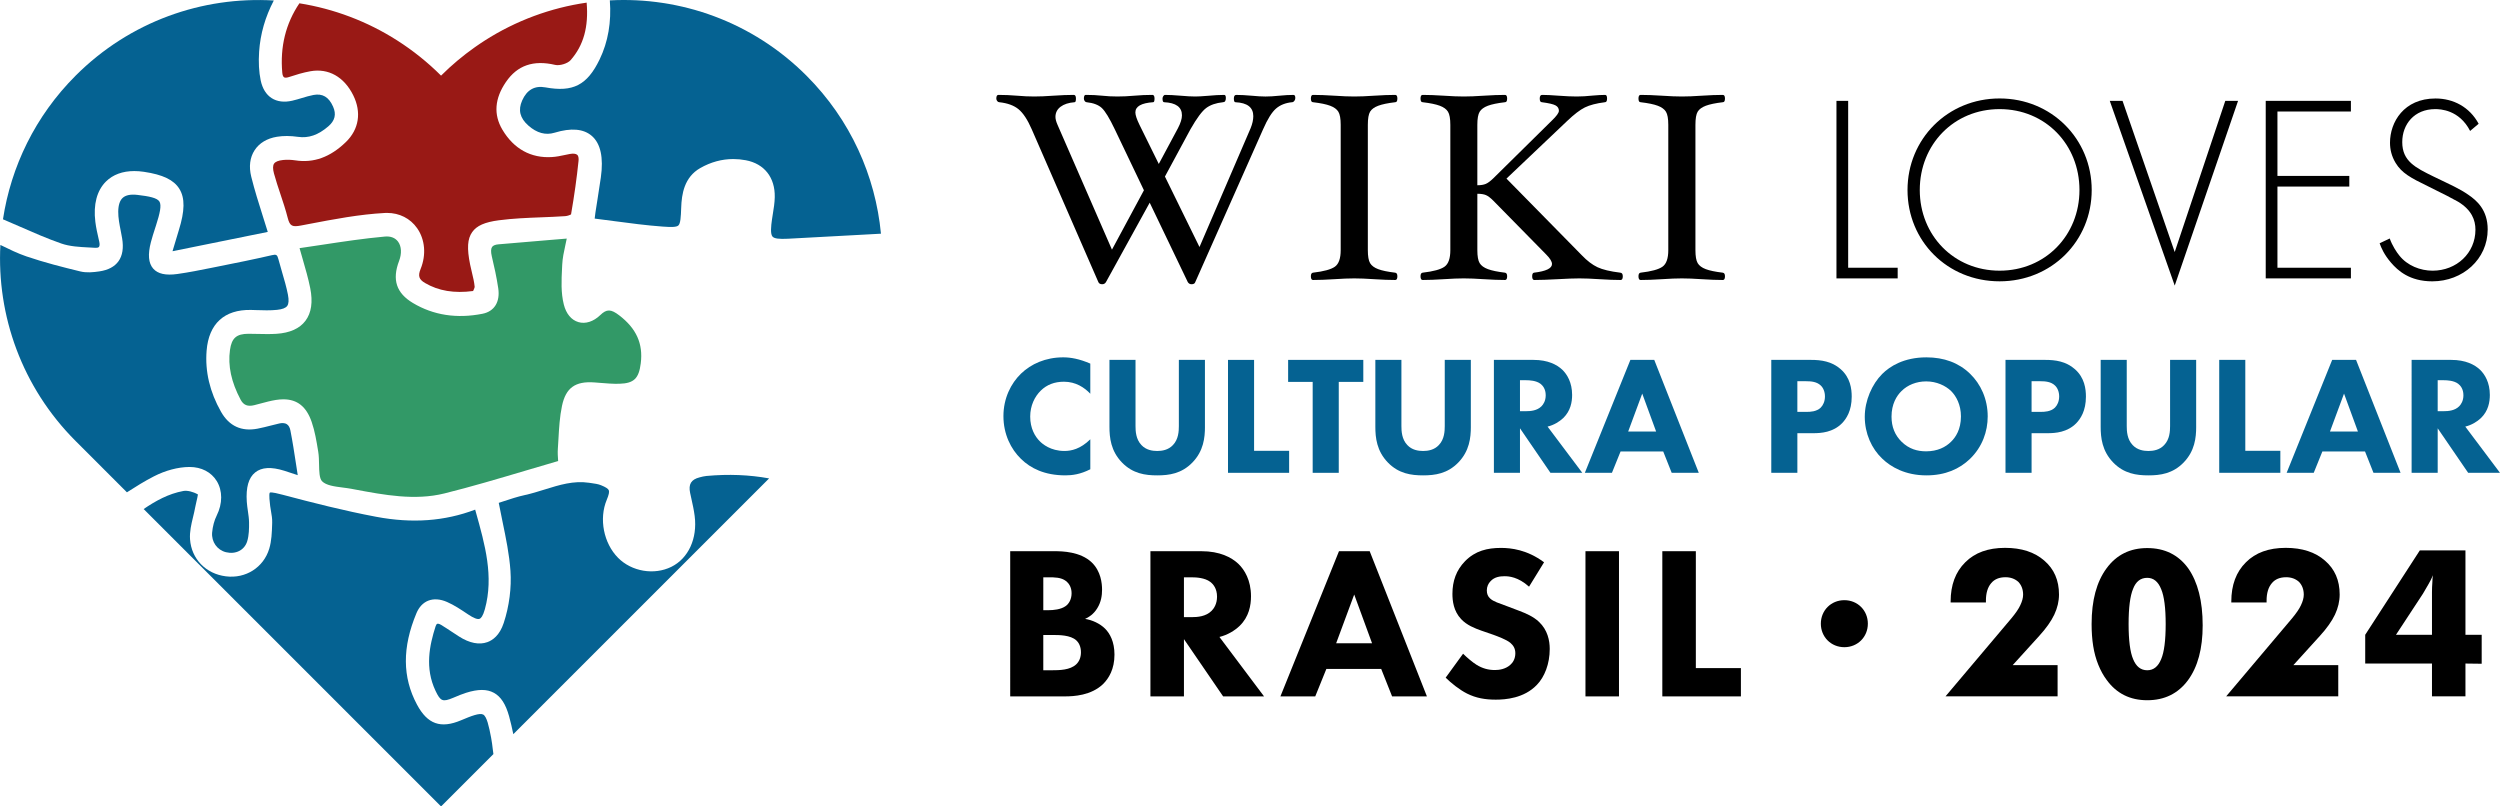
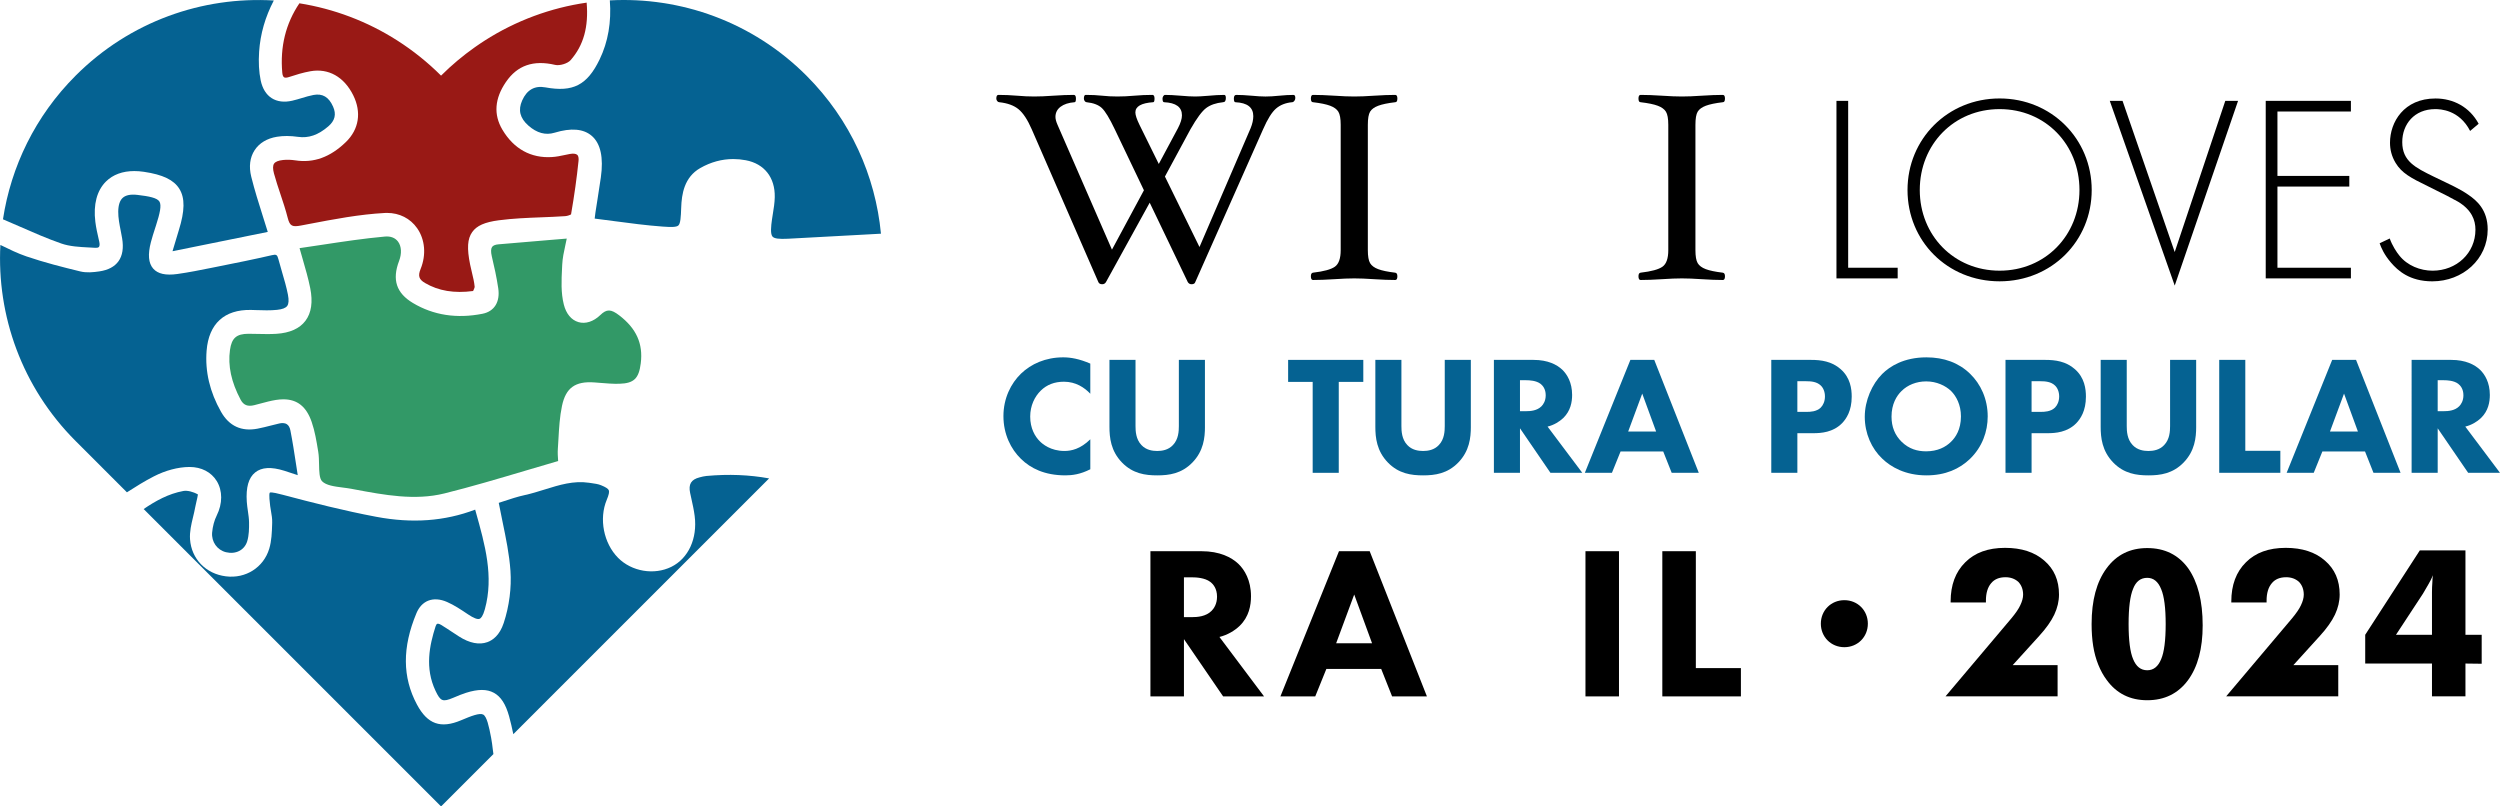
<svg xmlns="http://www.w3.org/2000/svg" version="1.1" id="logo" x="0px" y="0px" viewBox="0 0 310 100" style="enable-background:new 0 0 310 100;" xml:space="preserve">
  <style type="text/css">
	.st0{fill:#056292;}
	.st1{fill:#991915;}
	.st2{fill:#329967;}
</style>
  <g id="logotipo_00000100351677065822276840000012260700609981617855_">
    <g>
      <path d="M160.619,12.157c0,0.13-0.041,0.248-0.123,0.356    c-0.083,0.108-0.174,0.162-0.272,0.162c-0.814,0.077-1.479,0.34-1.997,0.787    c-0.517,0.448-1.05,1.302-1.601,2.562l-8.414,18.958    c-0.056,0.176-0.21,0.264-0.463,0.264c-0.197,0-0.352-0.088-0.462-0.264    l-4.723-9.849l-5.425,9.849c-0.109,0.176-0.264,0.264-0.462,0.264    c-0.242,0-0.401-0.088-0.479-0.264l-8.266-18.958    c-0.517-1.184-1.062-2.01-1.633-2.479c-0.572-0.47-1.37-0.76-2.393-0.87    c-0.089,0-0.171-0.046-0.248-0.138s-0.115-0.197-0.115-0.316    c0-0.303,0.088-0.454,0.265-0.454c0.737,0,1.508,0.033,2.312,0.1    c0.748,0.065,1.453,0.099,2.113,0.099c0.672,0,1.464-0.033,2.378-0.099    c0.957-0.066,1.805-0.1,2.542-0.1c0.176,0,0.264,0.151,0.264,0.454    s-0.056,0.454-0.165,0.454c-0.737,0.055-1.317,0.243-1.741,0.563    s-0.635,0.741-0.635,1.26c0,0.266,0.088,0.598,0.264,0.995l6.743,15.466    l3.964-7.364l-3.618-7.57c-0.648-1.36-1.183-2.236-1.6-2.629    c-0.419-0.392-1.05-0.632-1.898-0.721c-0.076,0-0.15-0.046-0.223-0.138    c-0.071-0.092-0.106-0.197-0.106-0.316c0-0.303,0.076-0.454,0.23-0.454    c0.737,0,1.413,0.033,2.029,0.1c0.595,0.065,1.227,0.099,1.897,0.099    c0.66,0,1.358-0.033,2.095-0.099c0.759-0.066,1.507-0.1,2.244-0.1    c0.176,0,0.264,0.151,0.264,0.454s-0.055,0.454-0.165,0.454    c-1.474,0.1-2.21,0.52-2.21,1.262c0,0.332,0.17,0.847,0.511,1.544    l2.392,4.851l2.378-4.439c0.33-0.63,0.495-1.16,0.495-1.592    c0-1.018-0.737-1.559-2.211-1.625c-0.132,0-0.198-0.151-0.198-0.454    c0-0.108,0.033-0.211,0.099-0.308c0.066-0.098,0.133-0.146,0.198-0.146    c0.528,0,1.177,0.033,1.947,0.1c0.736,0.065,1.342,0.099,1.815,0.099    c0.341,0,0.841-0.027,1.501-0.082c0.836-0.077,1.534-0.116,2.096-0.116    c0.132,0,0.198,0.13,0.198,0.39c0,0.346-0.121,0.519-0.363,0.519    c-0.858,0.089-1.549,0.326-2.071,0.713s-1.174,1.266-1.955,2.637l-3.166,5.865    l4.285,8.738l6.342-14.735c0.22-0.541,0.33-1.039,0.33-1.493    c0-1.083-0.737-1.658-2.211-1.725c-0.132,0-0.198-0.151-0.198-0.454    s0.099-0.454,0.297-0.454c0.539,0,1.177,0.033,1.914,0.1    c0.682,0.065,1.253,0.099,1.715,0.099c0.484,0,1.045-0.033,1.683-0.099    c0.659-0.066,1.253-0.1,1.781-0.1    C160.542,11.767,160.619,11.897,160.619,12.157z" />
      <path d="M173.274,34.257c0,0.308-0.088,0.462-0.264,0.462    c-0.737,0-1.611-0.033-2.623-0.1c-0.969-0.065-1.788-0.099-2.459-0.099    s-1.49,0.033-2.458,0.099c-1.023,0.066-1.909,0.1-2.657,0.1    c-0.176,0-0.264-0.154-0.264-0.462c0-0.275,0.088-0.424,0.264-0.446    c1.331-0.153,2.236-0.401,2.715-0.742c0.479-0.342,0.718-1.024,0.718-2.048    V15.482c0-0.771-0.097-1.312-0.289-1.626s-0.531-0.562-1.015-0.743    c-0.484-0.182-1.193-0.328-2.129-0.438c-0.176,0-0.264-0.151-0.264-0.454    s0.088-0.454,0.264-0.454c0.748,0,1.634,0.033,2.657,0.1    c0.968,0.065,1.787,0.099,2.458,0.099s1.49-0.033,2.459-0.099    c1.012-0.066,1.886-0.1,2.623-0.1c0.176,0,0.264,0.151,0.264,0.454    s-0.088,0.454-0.264,0.454c-0.924,0.109-1.628,0.256-2.112,0.438    c-0.483,0.182-0.819,0.427-1.006,0.734c-0.188,0.309-0.281,0.854-0.281,1.635v15.539    c0,0.76,0.094,1.296,0.281,1.61c0.187,0.313,0.52,0.562,0.998,0.742    c0.479,0.182,1.18,0.328,2.104,0.438C173.182,33.833,173.274,33.982,173.274,34.257    z" />
-       <path d="M201.226,34.257c0,0.308-0.088,0.462-0.264,0.462    c-0.737,0-1.617-0.033-2.641-0.1c-0.979-0.065-1.804-0.099-2.475-0.099    c-0.649,0-1.546,0.033-2.689,0.099c-1.199,0.066-2.167,0.1-2.904,0.1    c-0.176,0-0.264-0.154-0.264-0.462c0-0.275,0.077-0.424,0.23-0.446    c1.485-0.176,2.228-0.533,2.228-1.072c0-0.308-0.241-0.703-0.726-1.188    l-6.551-6.666c-0.352-0.353-0.657-0.583-0.915-0.693    c-0.259-0.109-0.613-0.165-1.064-0.165v6.996c0,0.759,0.096,1.295,0.288,1.608    s0.534,0.562,1.023,0.743s1.19,0.327,2.104,0.437    c0.188,0.022,0.28,0.171,0.28,0.446c0,0.308-0.088,0.462-0.264,0.462    c-0.737,0-1.617-0.033-2.64-0.1c-0.981-0.065-1.81-0.099-2.483-0.099    c-0.663,0-1.48,0.033-2.45,0.099c-1.023,0.066-1.903,0.1-2.64,0.1    c-0.177,0-0.265-0.154-0.265-0.462c0-0.275,0.088-0.424,0.265-0.446    c1.33-0.153,2.235-0.401,2.714-0.742c0.479-0.342,0.718-1.024,0.718-2.048    V15.482c0-0.771-0.097-1.312-0.289-1.626s-0.53-0.562-1.015-0.743    s-1.193-0.328-2.128-0.438c-0.177,0-0.265-0.151-0.265-0.454    s0.088-0.454,0.265-0.454c0.736,0,1.616,0.033,2.64,0.1    c0.97,0.065,1.787,0.099,2.45,0.099c0.674,0,1.502-0.033,2.483-0.099    c1.022-0.066,1.902-0.1,2.64-0.1c0.176,0,0.264,0.151,0.264,0.454    s-0.088,0.454-0.264,0.454c-0.935,0.11-1.645,0.256-2.128,0.438    c-0.484,0.182-0.823,0.43-1.016,0.744c-0.192,0.313-0.288,0.856-0.288,1.628    v7.486c0.429,0,0.775-0.055,1.039-0.165c0.265-0.11,0.578-0.341,0.94-0.693    l7.244-7.145c0.594-0.564,0.891-0.975,0.891-1.229    c0-0.299-0.141-0.523-0.421-0.673s-0.844-0.28-1.691-0.391    c-0.176,0-0.264-0.151-0.264-0.454s0.099-0.454,0.297-0.454    c0.517,0,1.199,0.033,2.046,0.1c0.902,0.065,1.65,0.099,2.244,0.099    s1.254-0.038,1.98-0.115c0.604-0.055,1.122-0.083,1.551-0.083    c0.153,0,0.23,0.151,0.23,0.454s-0.088,0.454-0.264,0.454    c-1.056,0.133-1.886,0.349-2.49,0.647c-0.604,0.3-1.33,0.854-2.177,1.662    l-7.542,7.161l9.355,9.52c0.65,0.677,1.293,1.166,1.928,1.467    c0.635,0.3,1.581,0.526,2.839,0.679    C201.126,33.833,201.226,33.982,201.226,34.257z" />
      <path d="M213.896,34.257c0,0.308-0.088,0.462-0.264,0.462    c-0.737,0-1.611-0.033-2.623-0.1c-0.969-0.065-1.788-0.099-2.459-0.099    s-1.49,0.033-2.458,0.099c-1.023,0.066-1.909,0.1-2.657,0.1    c-0.176,0-0.264-0.154-0.264-0.462c0-0.275,0.088-0.424,0.264-0.446    c1.331-0.153,2.236-0.401,2.715-0.742c0.479-0.342,0.718-1.024,0.718-2.048    V15.482c0-0.771-0.097-1.312-0.289-1.626s-0.531-0.562-1.015-0.743    c-0.484-0.182-1.193-0.328-2.129-0.438c-0.176,0-0.264-0.151-0.264-0.454    s0.088-0.454,0.264-0.454c0.748,0,1.634,0.033,2.657,0.1    c0.968,0.065,1.787,0.099,2.458,0.099s1.49-0.033,2.459-0.099    c1.012-0.066,1.886-0.1,2.623-0.1c0.176,0,0.264,0.151,0.264,0.454    s-0.088,0.454-0.264,0.454c-0.924,0.109-1.628,0.256-2.112,0.438    c-0.483,0.182-0.819,0.427-1.006,0.734c-0.188,0.309-0.281,0.854-0.281,1.635v15.539    c0,0.76,0.094,1.296,0.281,1.61c0.187,0.313,0.52,0.562,0.998,0.742    c0.479,0.182,1.18,0.328,2.104,0.438C213.804,33.833,213.896,33.982,213.896,34.257    z" />
      <path d="M229.173,12.506v20.694h6.139v1.32h-7.591V12.506H229.173z" />
      <path d="M259.371,23.563c0,6.337-4.983,11.321-11.419,11.321    c-6.469,0-11.42-4.984-11.42-11.321s4.983-11.354,11.42-11.354    C254.388,12.209,259.371,17.226,259.371,23.563z M257.854,23.563    c0-5.644-4.225-10.033-9.901-10.033s-9.901,4.39-9.901,10.033    c0,5.611,4.225,10.001,9.901,10.001S257.854,29.174,257.854,23.563z" />
      <path d="M263.195,12.506l6.47,18.747l6.271-18.747h1.584l-7.854,22.906l-8.054-22.906    H263.195z" />
      <path d="M291.512,13.827h-9.109v7.987h8.911v1.32h-8.911v10.066h9.109v1.32h-10.562    V12.506h10.562V13.827z" />
      <path d="M306.295,16.237c-1.354-2.641-3.729-2.707-4.323-2.707    c-2.607,0-4.093,1.882-4.093,4.093c0,2.376,1.65,3.168,3.861,4.258    c2.179,1.056,3.268,1.518,4.39,2.311c0.957,0.66,2.344,1.814,2.344,4.257    c0,3.697-3.103,6.437-6.865,6.437c-2.839,0-4.291-1.354-5.116-2.311    c-0.857-0.99-1.221-1.849-1.419-2.409l1.254-0.595    c0.297,0.858,0.858,1.717,1.188,2.112c0.99,1.255,2.607,1.882,4.126,1.882    c2.97,0,5.313-2.179,5.313-5.083c0-1.188-0.462-2.442-2.146-3.466    c-0.627-0.362-1.914-1.022-3.729-1.914c-2.179-1.056-3.268-1.65-4.026-2.904    c-0.495-0.825-0.693-1.65-0.693-2.508c0-2.542,1.717-5.479,5.644-5.479    c2.212,0,4.225,1.057,5.347,3.136L306.295,16.237z" />
    </g>
    <g>
      <path class="st0" d="M135.198,58.189c-1.239,0.631-2.247,0.756-3.087,0.756    c-2.583,0-4.325-0.881-5.501-2.036c-1.26-1.218-2.184-3.065-2.184-5.312    c0-2.205,0.924-4.053,2.184-5.271c1.238-1.196,3.045-2.016,5.229-2.016    c0.924,0,1.994,0.188,3.359,0.776v3.738c-0.715-0.756-1.785-1.491-3.275-1.491    c-1.176,0-2.121,0.378-2.855,1.092c-0.777,0.756-1.323,1.89-1.323,3.233    c0,1.449,0.588,2.478,1.218,3.086c0.294,0.295,1.302,1.176,3.023,1.176    c0.84,0,1.974-0.23,3.213-1.448V58.189z" />
      <path class="st0" d="M149.414,52.92c0,1.344-0.168,3.002-1.555,4.43    c-1.344,1.387-2.896,1.596-4.367,1.596c-1.469,0-3.023-0.209-4.367-1.596    c-1.385-1.428-1.553-3.086-1.553-4.43v-8.293h3.232v8.209    c0,0.609,0.043,1.638,0.735,2.352c0.567,0.609,1.344,0.734,1.952,0.734    c0.609,0,1.387-0.125,1.953-0.734c0.693-0.714,0.734-1.742,0.734-2.352v-8.209h3.234    V52.92z" />
-       <path class="st0" d="M155.506,44.627v11.274h4.346v2.729h-7.58V44.627H155.506z" />
      <path class="st0" d="M166.006,47.355v11.275h-3.234V47.355h-3.044v-2.729h9.322v2.729    H166.006z" />
      <path class="st0" d="M182.385,52.92c0,1.344-0.168,3.002-1.555,4.43    c-1.344,1.387-2.896,1.596-4.367,1.596c-1.469,0-3.023-0.209-4.367-1.596    c-1.385-1.428-1.553-3.086-1.553-4.43v-8.293h3.232v8.209    c0,0.609,0.043,1.638,0.735,2.352c0.567,0.609,1.344,0.734,1.952,0.734    c0.609,0,1.387-0.125,1.953-0.734c0.693-0.714,0.734-1.742,0.734-2.352v-8.209h3.234    V52.92z" />
      <path class="st0" d="M190.156,44.627c1.784,0,2.896,0.588,3.568,1.217    c0.588,0.567,1.219,1.575,1.219,3.129c0,0.882-0.189,1.974-1.092,2.855    c-0.483,0.462-1.176,0.882-1.953,1.07l4.305,5.732h-3.947l-3.779-5.521v5.521    h-3.234V44.627H190.156z M188.477,50.988h0.734c0.588,0,1.386-0.062,1.932-0.609    c0.23-0.23,0.525-0.672,0.525-1.364c0-0.798-0.379-1.218-0.651-1.428    c-0.524-0.399-1.364-0.44-1.784-0.44h-0.756V50.988z" />
      <path class="st0" d="M206.24,55.985h-5.291l-1.07,2.646h-3.359l5.648-14.004h2.96    l5.522,14.004h-3.359L206.24,55.985z M205.359,53.508l-1.723-4.703l-1.742,4.703    H205.359z" />
      <path class="st0" d="M224.573,44.627c1.218,0,2.562,0.168,3.675,1.154    c1.196,1.05,1.364,2.436,1.364,3.401c0,1.764-0.672,2.751-1.196,3.296    c-1.113,1.135-2.583,1.239-3.57,1.239h-1.973v4.913h-3.234V44.627H224.573z     M222.873,51.072h1.154c0.441,0,1.218-0.021,1.742-0.525    c0.295-0.293,0.525-0.776,0.525-1.385c0-0.588-0.21-1.071-0.525-1.365    c-0.482-0.462-1.176-0.525-1.805-0.525h-1.092V51.072z" />
      <path class="st0" d="M244.291,46.348c1.322,1.281,2.184,3.129,2.184,5.291    c0,1.869-0.672,3.779-2.184,5.25c-1.302,1.26-3.065,2.057-5.417,2.057    c-2.624,0-4.409-1.049-5.459-2.057c-1.344-1.26-2.184-3.15-2.184-5.207    c0-2.016,0.903-4.053,2.163-5.312c0.944-0.945,2.688-2.058,5.479-2.058    C241.058,44.312,242.885,44.983,244.291,46.348z M235.787,48.49    c-0.608,0.588-1.238,1.616-1.238,3.17c0,1.281,0.42,2.31,1.281,3.149    c0.902,0.86,1.91,1.155,3.002,1.155c1.428,0,2.436-0.525,3.107-1.197    c0.546-0.525,1.218-1.512,1.218-3.129c0-1.448-0.588-2.52-1.218-3.148    c-0.693-0.672-1.806-1.197-3.086-1.197    C237.635,47.293,236.543,47.734,235.787,48.49z" />
      <path class="st0" d="M253.616,44.627c1.218,0,2.562,0.168,3.675,1.154    c1.196,1.05,1.364,2.436,1.364,3.401c0,1.764-0.672,2.751-1.196,3.296    c-1.113,1.135-2.583,1.239-3.57,1.239h-1.973v4.913h-3.234V44.627H253.616z     M251.916,51.072h1.154c0.441,0,1.218-0.021,1.742-0.525    c0.295-0.293,0.525-0.776,0.525-1.385c0-0.588-0.21-1.071-0.525-1.365    c-0.482-0.462-1.176-0.525-1.805-0.525h-1.092V51.072z" />
      <path class="st0" d="M272.326,52.92c0,1.344-0.168,3.002-1.555,4.43    c-1.344,1.387-2.896,1.596-4.367,1.596c-1.469,0-3.023-0.209-4.367-1.596    c-1.385-1.428-1.553-3.086-1.553-4.43v-8.293h3.232v8.209    c0,0.609,0.043,1.638,0.735,2.352c0.567,0.609,1.344,0.734,1.952,0.734    c0.609,0,1.387-0.125,1.953-0.734c0.693-0.714,0.734-1.742,0.734-2.352v-8.209h3.234    V52.92z" />
      <path class="st0" d="M278.418,44.627v11.274h4.346v2.729h-7.58V44.627H278.418z" />
      <path class="st0" d="M293.264,55.985h-5.291l-1.071,2.646h-3.359l5.647-14.004h2.961    l5.521,14.004H294.312L293.264,55.985z M292.381,53.508l-1.721-4.703l-1.743,4.703    H292.381z" />
      <path class="st0" d="M303.953,44.627c1.784,0,2.896,0.588,3.568,1.217    c0.588,0.567,1.219,1.575,1.219,3.129c0,0.882-0.189,1.974-1.092,2.855    c-0.483,0.462-1.176,0.882-1.953,1.07L310,58.631h-3.947l-3.779-5.521v5.521    h-3.234V44.627H303.953z M302.273,50.988h0.734c0.588,0,1.386-0.062,1.932-0.609    c0.23-0.23,0.525-0.672,0.525-1.364c0-0.798-0.379-1.218-0.651-1.428    c-0.524-0.399-1.364-0.44-1.784-0.44h-0.756V50.988z" />
    </g>
    <g>
-       <path d="M130.771,68.349c0.973,0,3.186,0.054,4.589,1.376    c1.161,1.107,1.295,2.619,1.295,3.401c0,0.702-0.107,1.512-0.594,2.295    c-0.458,0.755-1.08,1.133-1.511,1.322c0.864,0.135,1.835,0.566,2.483,1.215    c0.594,0.594,1.161,1.619,1.161,3.212c0,1.809-0.702,2.942-1.404,3.644    c-1.484,1.431-3.643,1.539-4.75,1.539h-6.775V68.349H130.771z M129.368,75.663    h0.675c0.567,0,1.512-0.081,2.105-0.513c0.378-0.27,0.729-0.81,0.729-1.593    c0-0.782-0.378-1.269-0.701-1.512c-0.594-0.458-1.404-0.458-2.159-0.458h-0.648    V75.663z M129.368,83.113h0.999c1.053,0,2.321-0.027,3.077-0.729    c0.378-0.351,0.594-0.864,0.594-1.512c0-0.729-0.297-1.215-0.566-1.458    c-0.729-0.675-2.133-0.675-2.97-0.675h-1.134V83.113z" />
      <path d="M148.969,68.349c2.294,0,3.725,0.756,4.589,1.565    c0.756,0.729,1.565,2.024,1.565,4.021c0,1.134-0.243,2.538-1.404,3.671    c-0.62,0.595-1.511,1.134-2.51,1.377l5.533,7.369h-5.074l-4.859-7.099v7.099    h-4.156V68.349H148.969z M146.809,76.527h0.945c0.756,0,1.781-0.081,2.483-0.783    c0.297-0.297,0.675-0.863,0.675-1.754c0-1.026-0.486-1.566-0.837-1.836    c-0.675-0.513-1.755-0.566-2.295-0.566h-0.972V76.527z" />
      <path d="M171.27,82.951h-6.803l-1.376,3.401h-4.319l7.262-18.004h3.806L176.938,86.353    h-4.318L171.27,82.951z M170.136,79.767l-2.214-6.047l-2.24,6.047H170.136z" />
-       <path d="M189.602,72.748c-1.35-1.215-2.51-1.296-3.023-1.296    c-0.566,0-1.269,0.081-1.754,0.621c-0.271,0.271-0.459,0.675-0.459,1.134    c0,0.432,0.135,0.756,0.404,0.999c0.433,0.404,1.053,0.566,2.268,1.025    l1.35,0.513c0.783,0.297,1.755,0.702,2.457,1.377    c1.053,0.999,1.322,2.294,1.322,3.347c0,1.863-0.647,3.482-1.593,4.454    c-1.593,1.674-3.914,1.836-5.102,1.836c-1.296,0-2.43-0.189-3.562-0.756    c-0.918-0.459-1.971-1.296-2.646-1.971l2.159-2.97    c0.459,0.459,1.188,1.08,1.674,1.377c0.701,0.432,1.431,0.647,2.268,0.647    c0.539,0,1.295-0.107,1.889-0.62c0.352-0.297,0.648-0.783,0.648-1.458    c0-0.594-0.243-0.972-0.621-1.296c-0.485-0.404-1.593-0.81-2.105-0.998    l-1.484-0.513c-0.837-0.298-1.809-0.675-2.511-1.431    c-0.944-0.999-1.079-2.268-1.079-3.132c0-1.593,0.485-2.942,1.565-4.049    c1.269-1.296,2.78-1.646,4.453-1.646c1.242,0,3.239,0.216,5.345,1.781    L189.602,72.748z" />
      <path d="M200.754,68.349v18.004h-4.156V68.349H200.754z" />
      <path d="M210.284,68.349V82.844h5.588v3.509h-9.744V68.349H210.284z" />
      <path d="M228.699,74.422c1.646,0,2.915,1.269,2.915,2.915s-1.269,2.915-2.915,2.915    s-2.915-1.269-2.915-2.915S227.053,74.422,228.699,74.422z" />
    </g>
    <g>
      <path d="M255.142,86.344h-13.896l8.166-9.671c0.53-0.638,0.895-1.173,1.094-1.604    c0.24-0.497,0.36-0.94,0.36-1.33c0-0.638-0.195-1.164-0.584-1.579    c-0.431-0.39-0.966-0.584-1.604-0.584c-0.779,0-1.372,0.248-1.778,0.745    c-0.431,0.506-0.646,1.227-0.646,2.163v0.224h-4.376v-0.124    c0-2.046,0.605-3.667,1.815-4.86c1.185-1.194,2.83-1.79,4.935-1.79    c2.039,0,3.659,0.527,4.861,1.579c1.218,1.044,1.827,2.445,1.827,4.201    c0,0.837-0.195,1.67-0.584,2.499c-0.389,0.82-1.015,1.703-1.877,2.648    l-3.282,3.617h5.569V86.344z" />
      <path d="M273.132,77.555c0,2.876-0.609,5.142-1.828,6.8    c-1.227,1.649-2.908,2.473-5.046,2.473s-3.816-0.841-5.034-2.523    c-0.398-0.53-0.741-1.154-1.032-1.871c-0.29-0.716-0.501-1.489-0.634-2.318    s-0.198-1.741-0.198-2.735c0-1.475,0.155-2.788,0.466-3.94    c0.311-1.151,0.777-2.146,1.398-2.983c1.227-1.666,2.905-2.498,5.034-2.498    c2.163,0,3.854,0.832,5.072,2.498C272.531,72.174,273.132,74.539,273.132,77.555z     M263.946,77.381c0,2.022,0.187,3.473,0.56,4.351    c0.372,0.92,0.957,1.38,1.752,1.38c0.779,0,1.355-0.46,1.728-1.38    c0.372-0.878,0.559-2.328,0.559-4.351c0-1.997-0.187-3.438-0.559-4.325    c-0.373-0.936-0.949-1.405-1.728-1.405c-0.82,0-1.405,0.452-1.752,1.355    C264.132,73.893,263.946,75.351,263.946,77.381z" />
      <path d="M289.944,86.344h-13.896l8.167-9.671c0.53-0.638,0.895-1.173,1.093-1.604    c0.241-0.497,0.36-0.94,0.36-1.33c0-0.638-0.194-1.164-0.583-1.579    c-0.431-0.39-0.965-0.584-1.603-0.584c-0.78,0-1.372,0.248-1.778,0.745    c-0.431,0.506-0.647,1.227-0.647,2.163v0.224h-4.375v-0.124    c0-2.046,0.605-3.667,1.815-4.86c1.185-1.194,2.829-1.79,4.934-1.79    c2.039,0,3.659,0.527,4.86,1.579c1.219,1.044,1.828,2.445,1.828,4.201    c0,0.837-0.195,1.67-0.583,2.499c-0.39,0.82-1.015,1.703-1.878,2.648    l-3.281,3.617h5.568V86.344z" />
      <path d="M301.565,86.344v-4.065h-8.279v-3.567l6.774-10.467h5.656v10.467h2.013    v3.592l-2.013-0.025v4.065H301.565z M301.565,78.712v-5.295    c0-0.389,0.016-0.808,0.05-1.255c0-0.332,0.025-0.609,0.074-0.833    c-0.166,0.39-0.344,0.746-0.534,1.069c-0.058,0.107-0.295,0.513-0.709,1.218    l-3.344,5.096H301.565z" />
    </g>
  </g>
  <g id="ícone">
    <path id="topo_centro" class="st1" d="M70.662,19.092c-0.205,0.038-0.409,0.082-0.613,0.125   c-0.519,0.111-1.056,0.225-1.609,0.257c-2.609,0.163-4.735-1.018-6.144-3.393   c-1.112-1.874-0.964-3.864,0.441-5.915c1.408-2.059,3.403-2.756,6.102-2.119   c0.564,0.133,1.549-0.169,1.915-0.587c1.609-1.832,2.245-4.116,1.991-7.134   c-4.434,0.64-8.756,2.217-12.658,4.717C59.734,5.278,59.375,5.504,59.03,5.753   c-0.052,0.036-0.105,0.072-0.157,0.109c-1.466,1.037-2.869,2.204-4.182,3.517   l-0,0c-1.676-1.676-3.494-3.119-5.411-4.346   C45.526,2.632,41.383,1.09,37.126,0.409c-1.693,2.503-2.413,5.398-2.122,8.621   c0.025,0.28,0.102,0.475,0.214,0.551c0.112,0.074,0.319,0.069,0.582-0.018   c0.861-0.282,1.78-0.57,2.711-0.733c2.224-0.386,4.144,0.694,5.281,2.966   c1.057,2.118,0.726,4.239-0.907,5.821c-1.937,1.877-3.988,2.62-6.268,2.267   c-0.518-0.079-1.041-0.095-1.514-0.045c-0.582,0.061-0.958,0.213-1.119,0.451   c-0.162,0.239-0.166,0.652-0.01,1.226c0.231,0.853,0.518,1.715,0.797,2.549   c0.319,0.955,0.65,1.942,0.903,2.942c0.271,1.069,0.587,1.159,1.698,0.948   l0.962-0.184c3.059-0.586,6.221-1.19,9.38-1.362   c0.096-0.005,0.191-0.007,0.285-0.007c1.528,0,2.873,0.679,3.723,1.89   c0.987,1.409,1.149,3.302,0.432,5.066c-0.347,0.853-0.208,1.29,0.549,1.733   c1.67,0.981,3.619,1.305,5.961,0.995c0.016-0.045,0.195-0.386,0.195-0.514   c-0.052-0.588-0.193-1.174-0.343-1.794c-0.076-0.319-0.153-0.637-0.218-0.958   c-0.412-2.028-0.339-3.199,0.254-4.039c0.561-0.797,1.552-1.236,3.311-1.467   c1.742-0.229,3.526-0.299,5.25-0.366c0.996-0.039,1.991-0.077,2.983-0.146   c0.25-0.017,0.58-0.135,0.714-0.218c0.408-2.355,0.712-4.525,0.928-6.63   c0.027-0.251,0.02-0.584-0.157-0.75C71.418,19.052,71.094,19.013,70.662,19.092   z" />
    <path id="topo_direito" class="st0" d="M74.347,7.381c-1.54,3.18-3.3,4.082-6.727,3.452   h-0c-1.317-0.242-2.284,0.304-2.87,1.623   c-0.53,1.193-0.285,2.184,0.771,3.118c1.045,0.924,2.137,1.221,3.248,0.881   c2.044-0.623,3.596-0.49,4.616,0.399c1.091,0.948,1.467,2.68,1.119,5.148   c-0.129,0.913-0.273,1.825-0.418,2.737c-0.087,0.547-0.173,1.094-0.257,1.641   c-0.034,0.226-0.059,0.454-0.089,0.724c0.763,0.095,1.521,0.196,2.275,0.296   c2.121,0.282,4.124,0.548,6.167,0.697c1.047,0.075,1.698,0.078,1.935-0.139   c0.266-0.241,0.312-1.061,0.35-2.193c0.055-1.697,0.373-3.791,2.364-4.927   c1.308-0.744,2.679-1.117,4.092-1.117c0.513,0,1.031,0.049,1.554,0.148   c2.303,0.433,3.646,2.146,3.592,4.58c-0.013,0.697-0.125,1.385-0.233,2.049   c-0.038,0.233-0.076,0.467-0.109,0.701c-0.127,0.88-0.218,1.823,0.068,2.142   c0.217,0.241,0.786,0.32,1.912,0.262c3.112-0.161,6.226-0.333,9.349-0.506   l2.182-0.12c-0.682-7.152-3.761-14.119-9.238-19.597l-0-0   c-6.695-6.695-15.617-9.804-24.382-9.334C75.827,2.737,75.403,5.204,74.347,7.381z   " />
    <path id="topo_esquerdo" class="st0" d="M7.608,30.198h0   c1.055,0.367,2.261,0.428,3.427,0.488l0.78,0.043   c0.131,0.008,0.359,0.005,0.456-0.112c0.092-0.111,0.105-0.358,0.035-0.661   l-0.066-0.286c-0.161-0.702-0.327-1.428-0.417-2.162   c-0.265-2.154,0.191-3.883,1.32-5.002c0.863-0.855,2.061-1.294,3.506-1.294   c0.38,0,0.777,0.03,1.189,0.091c2.357,0.349,3.716,1.002,4.406,2.118   c0.705,1.139,0.682,2.724-0.073,5.138c-0.208,0.663-0.404,1.329-0.635,2.112   l-0.143,0.482l11.81-2.396c-0.189-0.613-0.379-1.213-0.566-1.803   c-0.548-1.731-1.065-3.366-1.482-5.045c-0.311-1.25-0.167-2.386,0.417-3.282   c0.579-0.89,1.538-1.467,2.772-1.668c0.786-0.129,1.664-0.125,2.608,0.01   c1.311,0.19,2.505-0.223,3.753-1.296c0.833-0.716,1.023-1.496,0.596-2.456   c-0.532-1.197-1.308-1.653-2.435-1.44c-0.477,0.091-0.942,0.23-1.434,0.379   c-0.394,0.119-0.789,0.237-1.189,0.33c-0.991,0.232-1.879,0.121-2.562-0.321   c-0.679-0.438-1.147-1.199-1.355-2.199c-0.217-1.046-0.282-2.241-0.194-3.552   c0.15-2.22,0.756-4.308,1.821-6.353c-8.827-0.527-17.83,2.575-24.574,9.32   h-0C4.361,14.401,1.36,20.674,0.368,27.193   c0.684,0.291,1.366,0.586,2.048,0.886C4.106,28.821,5.855,29.59,7.608,30.198z" />
    <path id="centro_centro" class="st2" d="M73.711,47.421h0.001l0.677,0.054   c0.801,0.067,1.629,0.135,2.427,0.112c1.786-0.055,2.403-0.647,2.638-2.535   c0.306-2.431-0.544-4.322-2.675-5.951c-1.027-0.787-1.552-0.796-2.343-0.032   c-0.843,0.811-1.831,1.131-2.707,0.875c-0.881-0.256-1.526-1.032-1.816-2.183   c-0.37-1.46-0.293-3.019-0.218-4.526l0.02-0.41   c0.037-0.813,0.207-1.594,0.404-2.5c0.051-0.237,0.105-0.482,0.158-0.74   l-2.09,0.173c-2.204,0.181-4.296,0.353-6.384,0.54   c-0.392,0.035-0.655,0.143-0.782,0.321c-0.153,0.215-0.168,0.613-0.041,1.15   c0.297,1.251,0.6,2.601,0.803,3.985c0.248,1.686-0.485,2.866-1.961,3.155   c-3.187,0.628-6.089,0.179-8.623-1.339c-2.055-1.23-2.599-2.886-1.713-5.212   c0.351-0.921,0.303-1.817-0.13-2.398c-0.354-0.474-0.922-0.691-1.636-0.626   c-2.599,0.236-5.132,0.619-7.814,1.025c-0.916,0.139-1.836,0.278-2.761,0.411   c0.128,0.456,0.254,0.894,0.377,1.319c0.363,1.255,0.705,2.44,0.944,3.63   c0.346,1.717,0.147,3.084-0.592,4.063c-0.724,0.961-1.934,1.502-3.595,1.611   c-0.776,0.05-1.556,0.031-2.311,0.014c-0.385-0.009-0.77-0.018-1.154-0.018   c-1.488,0.002-2.089,0.526-2.296,2.006c-0.275,1.961,0.157,3.979,1.32,6.169   c0.356,0.67,0.874,0.879,1.681,0.679c0.263-0.065,0.526-0.137,0.79-0.207   c0.618-0.167,1.258-0.34,1.911-0.444c0.323-0.05,0.629-0.076,0.918-0.076   c1.728,0,2.854,0.907,3.509,2.802c0.401,1.161,0.601,2.39,0.795,3.579   l0.023,0.14c0.08,0.494,0.09,1.032,0.1,1.553   c0.016,0.853,0.033,1.735,0.369,2.082c0.506,0.521,1.553,0.655,2.566,0.784   c0.369,0.047,0.735,0.094,1.078,0.158l0.387,0.073   c3.678,0.692,7.482,1.407,11.137,0.5c3.351-0.835,6.607-1.802,10.054-2.825   c1.34-0.398,2.69-0.798,4.055-1.193c-0.002-0.037-0.005-0.075-0.008-0.113   c-0.03-0.432-0.065-0.922-0.029-1.412c0.029-0.407,0.052-0.816,0.075-1.226   c0.076-1.348,0.156-2.742,0.437-4.081C70.157,48.09,71.328,47.246,73.711,47.421z" />
    <path id="centro_esquerdo" class="st0" d="M23.471,57.905h0.039c1.459,0,2.685,0.634,3.365,1.743   c0.735,1.198,0.735,2.795-0.001,4.273c-0.3,0.602-0.502,1.352-0.57,2.11   c-0.102,1.147,0.622,2.175,1.722,2.444c1.202,0.293,2.283-0.257,2.622-1.339   c0.233-0.742,0.243-1.61,0.234-2.366c-0.005-0.45-0.071-0.905-0.141-1.386   c-0.056-0.384-0.111-0.769-0.138-1.154c-0.121-1.797,0.22-2.992,1.043-3.652   c0.803-0.645,1.978-0.713,3.592-0.21c0.451,0.141,0.9,0.291,1.468,0.481   l0.213,0.071c-0.067-0.429-0.131-0.848-0.193-1.257   c-0.23-1.502-0.446-2.921-0.719-4.3c-0.072-0.363-0.219-0.618-0.437-0.761   c-0.289-0.189-0.676-0.155-0.947-0.09c-0.344,0.079-0.685,0.166-1.025,0.253   c-0.55,0.141-1.1,0.281-1.657,0.388c-1.999,0.385-3.526-0.315-4.533-2.089   c-1.395-2.456-1.997-5.009-1.789-7.588c0.267-3.333,2.198-5.107,5.503-5.044   l0.662,0.02c0.85,0.028,1.728,0.057,2.563-0.03   c0.662-0.069,1.075-0.228,1.264-0.485c0.192-0.262,0.222-0.721,0.091-1.401   c-0.18-0.93-0.456-1.871-0.724-2.781c-0.159-0.539-0.317-1.077-0.458-1.62   c-0.142-0.547-0.262-0.621-0.792-0.496c-2.222,0.516-4.492,0.97-6.687,1.408   l-0.886,0.178c-1.358,0.273-2.761,0.555-4.162,0.751   c-1.445,0.203-2.425-0.016-2.997-0.668c-0.591-0.674-0.685-1.747-0.286-3.279   c0.149-0.573,0.33-1.135,0.511-1.695l0.119-0.368   c0.48-1.496,0.718-2.516,0.425-2.978c-0.287-0.452-1.261-0.65-2.737-0.822   c-0.823-0.095-1.431,0.025-1.804,0.359c-0.366,0.328-0.556,0.905-0.564,1.716   c-0.007,0.775,0.147,1.558,0.31,2.387c0.06,0.305,0.12,0.61,0.171,0.915   c0.202,1.195,0.05,2.156-0.452,2.855c-0.481,0.67-1.274,1.091-2.356,1.252   c-0.773,0.115-1.597,0.195-2.374,0.008c-2.155-0.525-4.445-1.101-6.688-1.867   c-1.08-0.369-2.125-0.879-3.226-1.419C-0.409,39.115,2.702,48.01,9.381,54.69   l6.357,6.357c1.103-0.709,2.2-1.39,3.337-1.975   C20.516,58.331,22.076,57.916,23.471,57.905z" />
    <path id="base_esquerda" class="st0" d="M60.9,91.48c-0.273-1.428-0.534-2.63-0.984-2.874   c-0.436-0.236-1.5,0.181-2.745,0.708c-2.528,1.068-4.164,0.487-5.467-1.948   c-1.815-3.389-1.835-7.097-0.063-11.335c0.315-0.754,0.815-1.286,1.445-1.541   c0.681-0.274,1.493-0.221,2.351,0.156c0.89,0.389,1.71,0.939,2.504,1.47   l0.098,0.066c0.69,0.465,1.171,0.647,1.427,0.553   c0.167-0.063,0.417-0.322,0.659-1.2c1.116-4.064,0.026-7.952-1.129-12.069   l-0.076-0.272c-3.79,1.438-7.812,1.728-12.271,0.888   c-3.945-0.742-7.905-1.751-11.597-2.732c-0.421-0.111-1.414-0.372-1.596-0.265   c-0.137,0.176,0,1.292,0.045,1.659c0.026,0.211,0.064,0.423,0.101,0.635   c0.081,0.463,0.165,0.942,0.148,1.437l-0.006,0.199   c-0.032,1.009-0.065,2.053-0.36,3.027c-0.703,2.324-2.918,3.732-5.374,3.423   c-2.484-0.309-4.271-2.152-4.446-4.586c-0.068-0.942,0.157-1.872,0.375-2.772   c0.096-0.397,0.192-0.794,0.262-1.189c0.037-0.218,0.1-0.483,0.163-0.749   c0.06-0.251,0.152-0.639,0.178-0.857c-0.6-0.346-1.318-0.518-1.806-0.431   c-1.842,0.337-3.452,1.235-4.924,2.239l36.878,36.878l6.493-6.493   c-0.024-0.186-0.051-0.372-0.074-0.559C61.052,92.457,60.993,91.966,60.9,91.48z   " />
    <path id="base_direita" class="st0" d="M87.598,59.019h-0.001   c-0.279,0.025-0.573,0.101-0.858,0.176c-1.043,0.269-1.391,0.848-1.162,1.935   l0.157,0.72c0.154,0.694,0.314,1.412,0.406,2.137   c0.356,2.783-0.779,5.256-2.891,6.3c-2.14,1.057-4.919,0.587-6.609-1.118   c-1.793-1.814-2.384-4.836-1.405-7.185c0.26-0.623,0.34-0.99,0.258-1.189   c-0.079-0.193-0.385-0.391-0.962-0.625c-0.364-0.149-0.78-0.206-1.221-0.268   l-0.274-0.039c-1.907-0.282-3.655,0.262-5.507,0.839   c-0.798,0.248-1.624,0.506-2.46,0.689c-0.897,0.196-1.77,0.485-2.614,0.764   c-0.207,0.068-0.411,0.135-0.61,0.2c0.148,0.783,0.308,1.551,0.464,2.309   c0.435,2.099,0.845,4.081,0.988,6.119c0.146,2.096-0.15,4.392-0.834,6.464   c-0.508,1.544-1.38,2.145-2.023,2.377c-1.013,0.368-2.227,0.128-3.507-0.69   c-0.301-0.192-0.599-0.39-0.898-0.587c-0.44-0.291-0.88-0.582-1.329-0.855   c-0.242-0.146-0.411-0.17-0.488-0.139c-0.076,0.029-0.151,0.144-0.206,0.315   c-0.756,2.362-1.347,5.156-0.011,7.985c0.622,1.317,0.89,1.421,2.203,0.872   l0.163-0.068c0.466-0.196,0.931-0.391,1.41-0.544   c0.751-0.238,1.403-0.358,1.974-0.358c0.57,0,1.062,0.119,1.494,0.356   c0.866,0.475,1.465,1.402,1.885,2.918c0.197,0.71,0.361,1.437,0.521,2.209   L95.369,59.322C92.918,58.876,90.365,58.768,87.598,59.019z" />
  </g>
</svg>